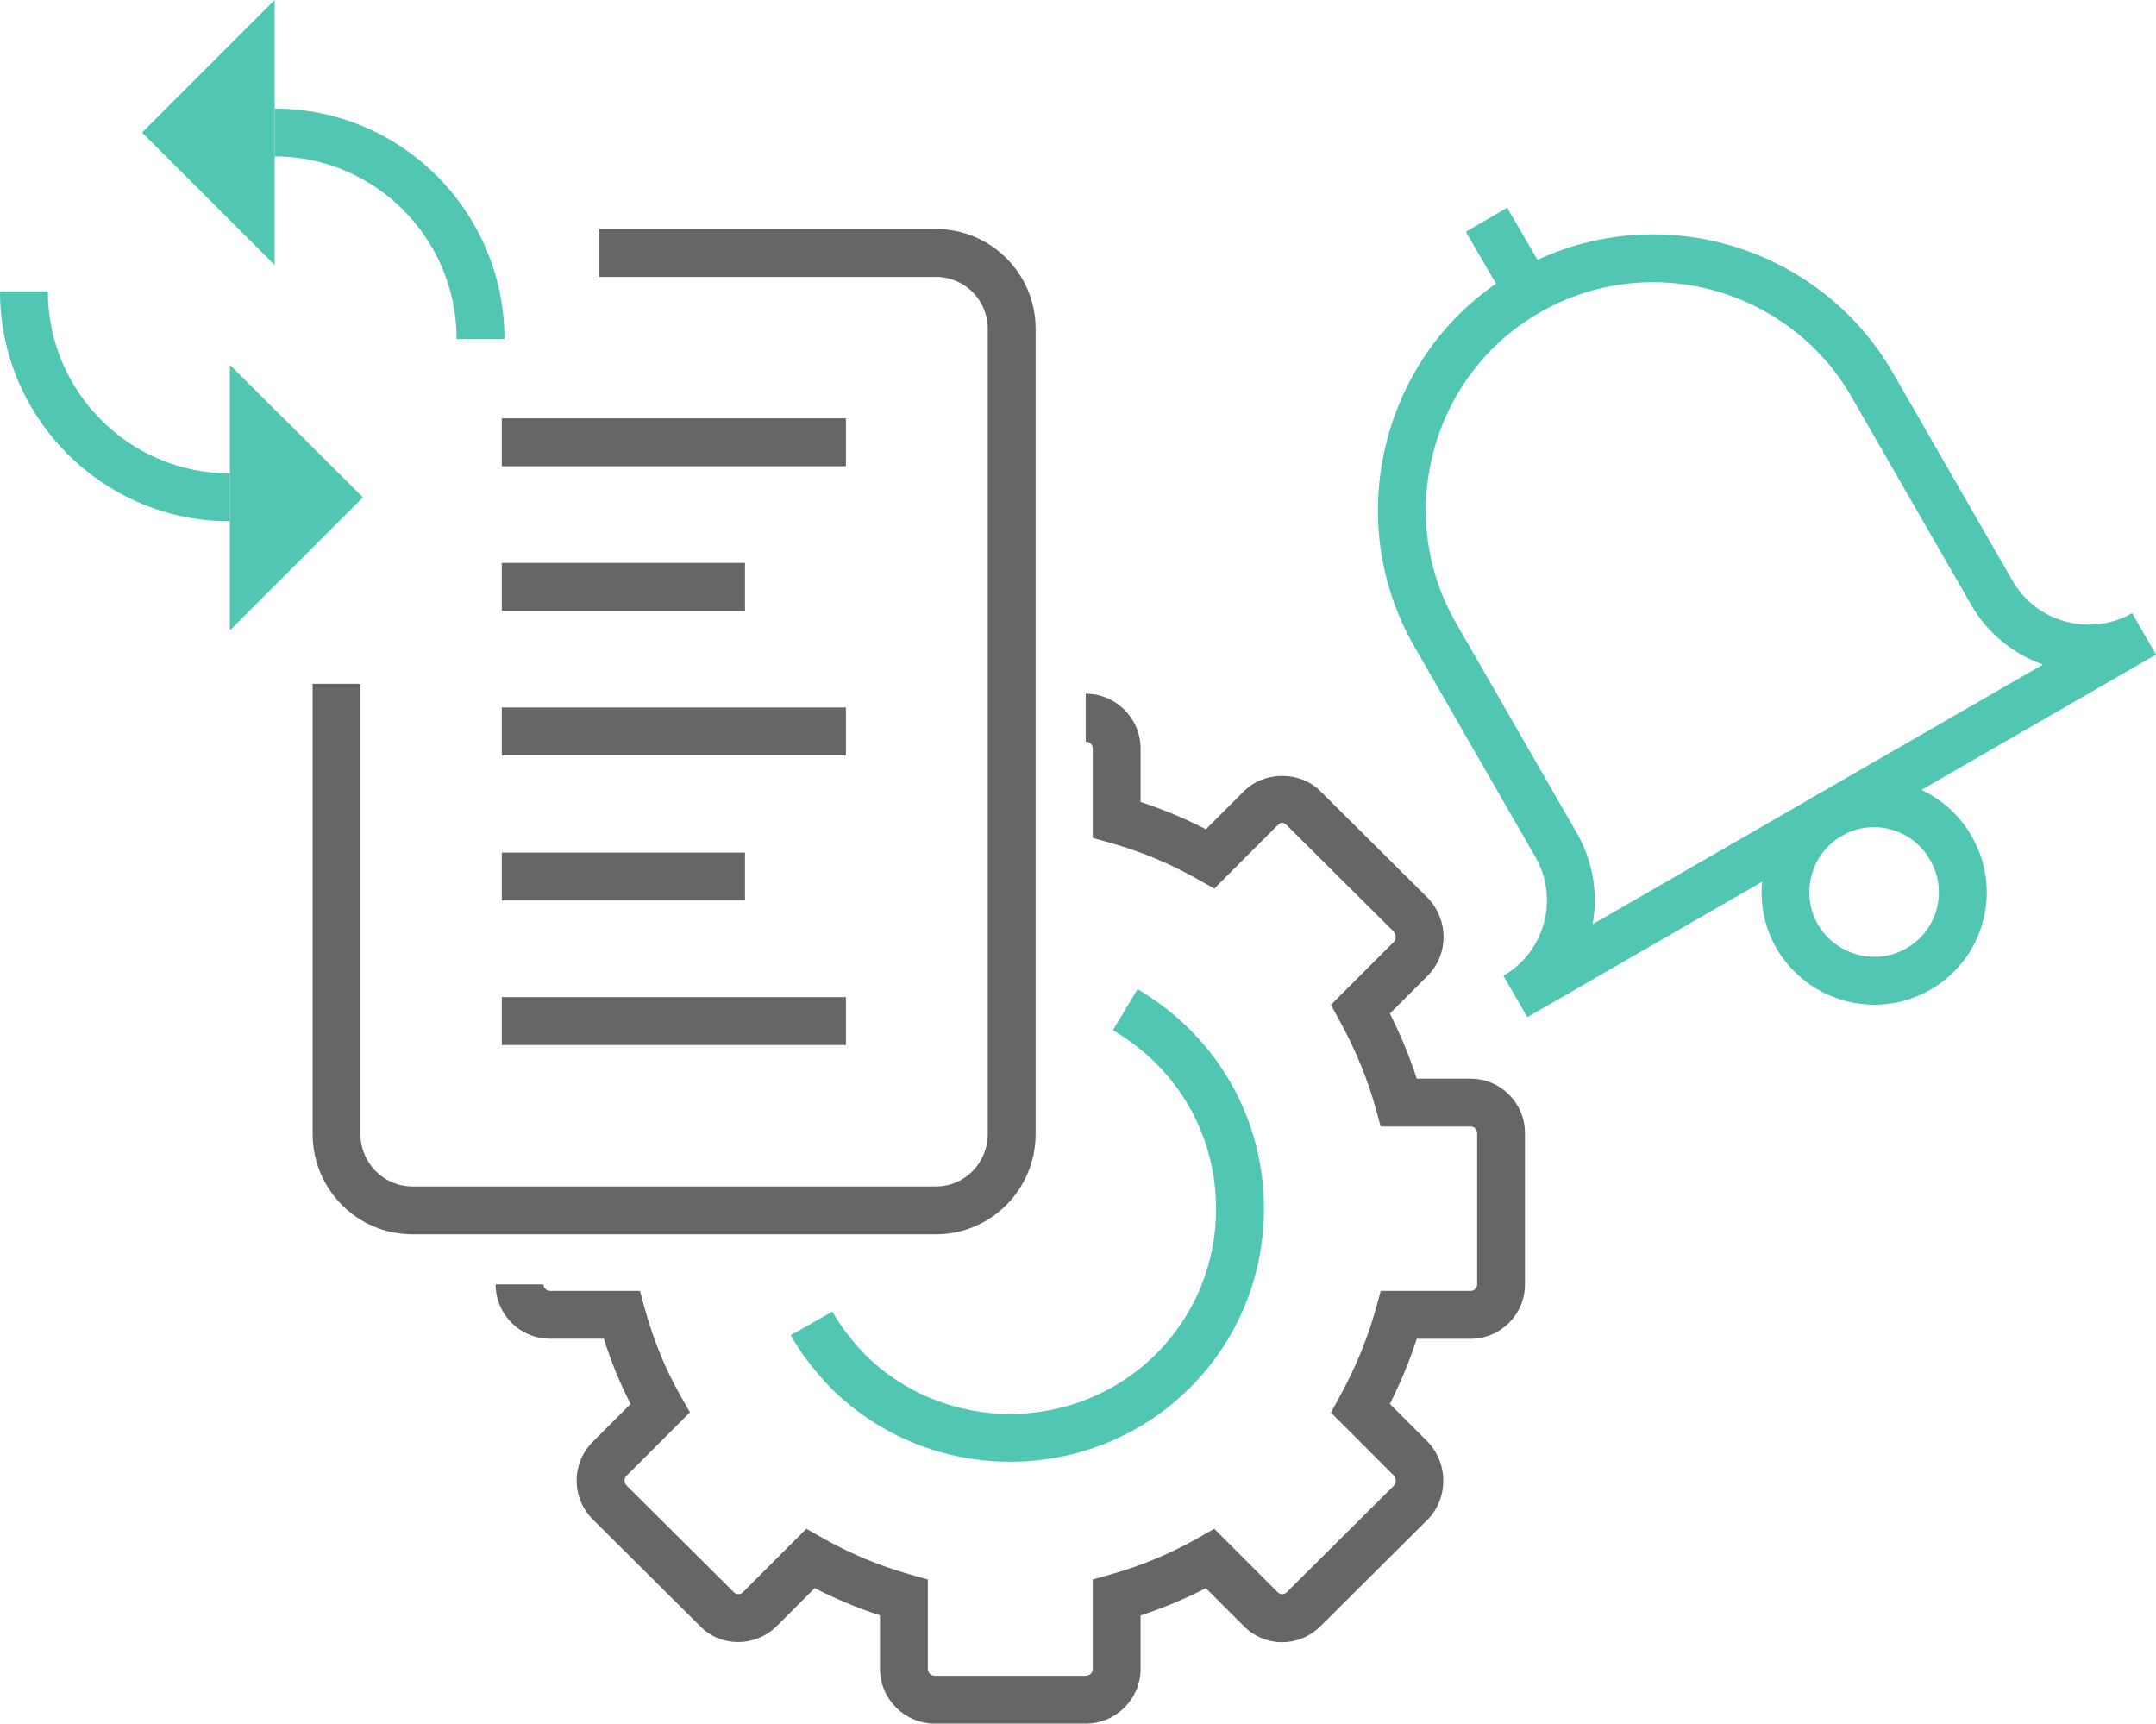
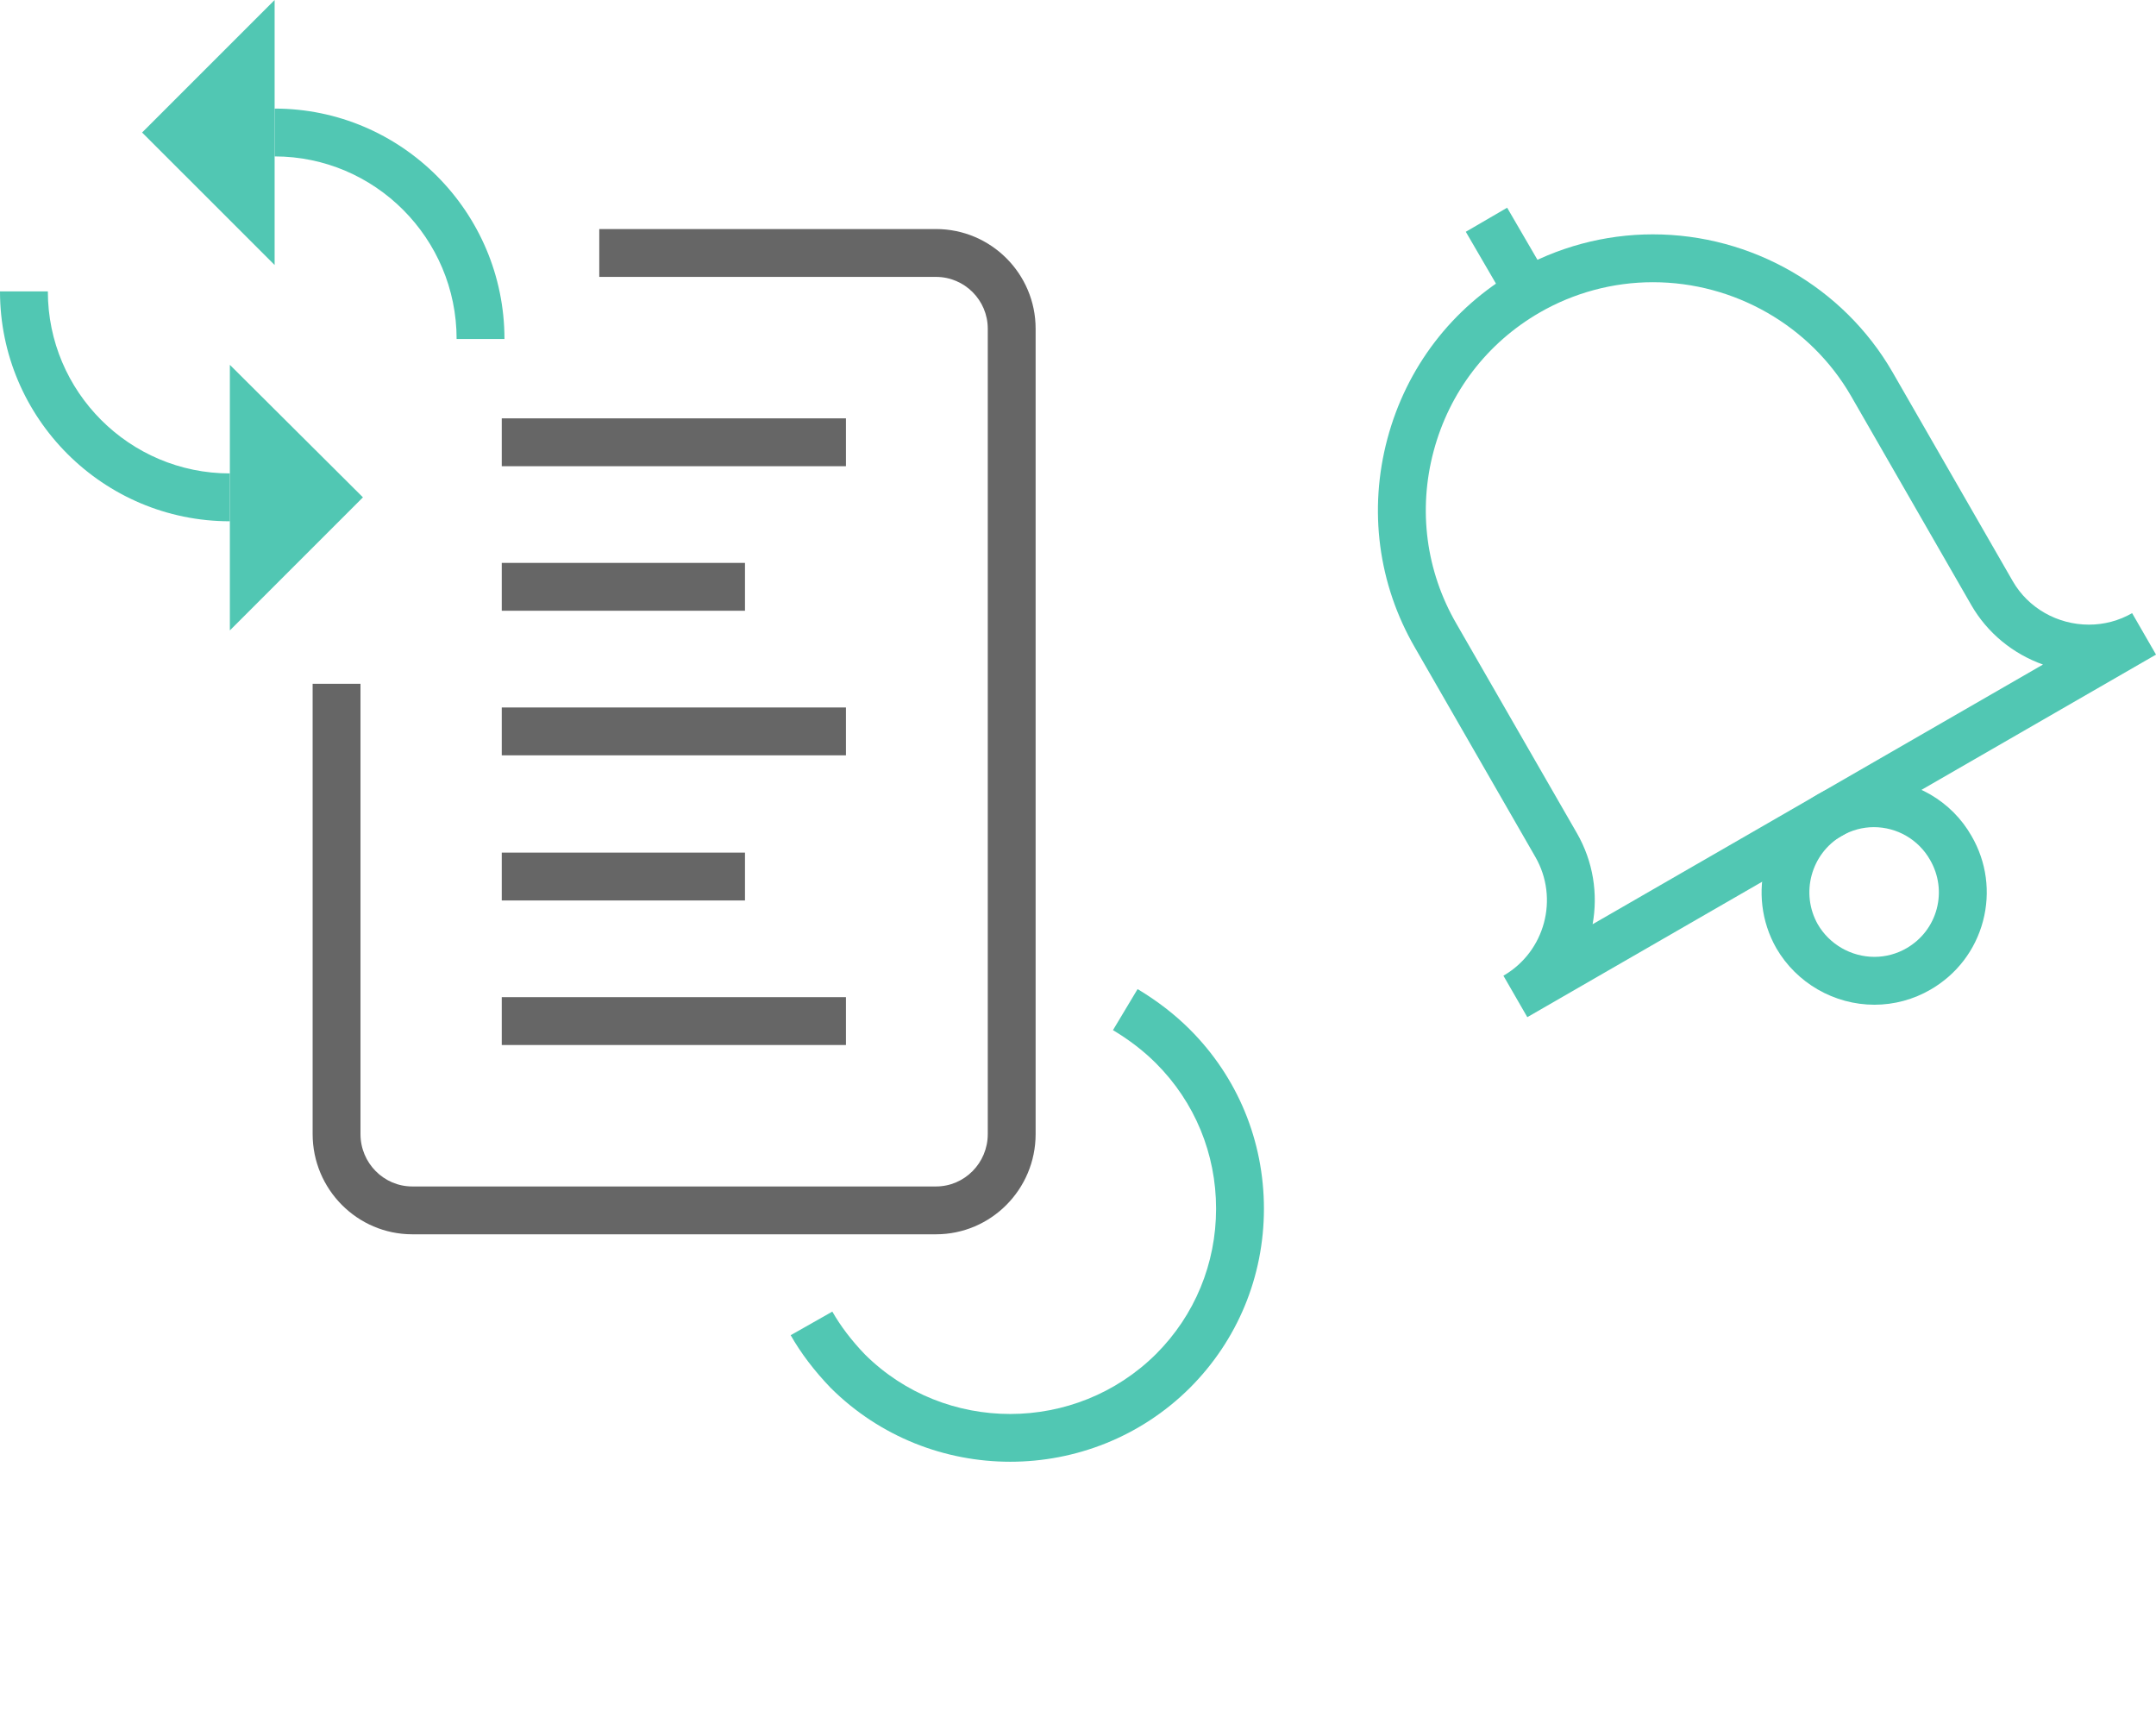
<svg xmlns="http://www.w3.org/2000/svg" version="1.1" id="Layer_1" x="0px" y="0px" width="112.367px" height="89.829px" viewBox="0 0 112.367 89.829" enable-background="new 0 0 112.367 89.829" xml:space="preserve">
  <g>
    <g>
      <path fill="#666666" d="M48.783,64.327H21.488c-2.864,0-5.194-2.343-5.194-5.223V35.636h2.494v23.469    c0,1.505,1.211,2.729,2.7,2.729h27.295c1.487,0,2.698-1.224,2.698-2.729V17.13c0-1.488-1.211-2.699-2.698-2.699h-17.55v-2.494    h17.55c2.863,0,5.192,2.33,5.192,5.193v41.975C53.976,61.984,51.646,64.327,48.783,64.327z" />
    </g>
    <g>
      <rect x="26.151" y="21.803" fill="#666666" width="17.938" height="2.494" />
    </g>
    <g>
      <rect x="26.151" y="29.336" fill="#666666" width="12.676" height="2.494" />
    </g>
    <g>
      <rect x="26.151" y="36.871" fill="#666666" width="17.938" height="2.494" />
    </g>
    <g>
      <rect x="26.151" y="44.435" fill="#666666" width="12.676" height="2.494" />
    </g>
    <g>
      <rect x="26.151" y="51.968" fill="#666666" width="17.938" height="2.494" />
    </g>
    <g>
      <path fill="#51C7B3" d="M26.292,17.668h-2.494c0-5.247-4.255-9.516-9.485-9.516V5.659C20.918,5.659,26.292,11.046,26.292,17.668z" />
    </g>
    <g>
      <polygon fill-rule="evenodd" clip-rule="evenodd" fill="#51C7B3" points="14.313,13.812 7.406,6.906 14.313,0   " />
    </g>
    <g>
      <path fill="#51C7B3" d="M11.98,27.167C5.374,27.167,0,21.793,0,15.187h2.494c0,5.23,4.256,9.486,9.486,9.486V27.167z" />
    </g>
    <g>
      <polygon fill-rule="evenodd" clip-rule="evenodd" fill="#51C7B3" points="11.98,19.014 18.916,25.92 11.98,32.855   " />
    </g>
    <g>
-       <path fill="#666666" d="M56.586,89.829h-7.863c-1.577,0-2.86-1.283-2.86-2.86v-2.783c-1.171-0.381-2.31-0.856-3.402-1.419    l-1.974,1.974c-0.532,0.532-1.266,0.836-2.015,0.836c-0.012,0-0.022,0-0.033,0c-0.759-0.009-1.462-0.313-1.979-0.857l-5.567-5.537    c-0.541-0.541-0.838-1.258-0.838-2.02c0-0.763,0.297-1.479,0.837-2.019l1.973-1.973c-0.555-1.083-1.016-2.208-1.395-3.402h-2.807    c-1.562,0-2.831-1.27-2.831-2.831h2.494c0,0.18,0.157,0.337,0.337,0.337h4.688l0.252,0.916c0.458,1.662,1.074,3.163,1.885,4.589    l0.47,0.826l-3.303,3.303c-0.087,0.087-0.105,0.187-0.105,0.254s0.019,0.166,0.105,0.254l5.588,5.559    c0.09,0.093,0.159,0.096,0.23,0.107c0.056,0,0.159-0.015,0.251-0.105l3.303-3.304l0.827,0.471    c1.443,0.821,2.989,1.466,4.594,1.916l0.91,0.256v4.653c0,0.209,0.157,0.366,0.366,0.366h7.863c0.209,0,0.366-0.157,0.366-0.366    v-4.653l0.91-0.256c1.603-0.449,3.148-1.095,4.595-1.916l0.826-0.47l3.303,3.303c0.141,0.141,0.338,0.141,0.479,0l5.593-5.563    c0.116-0.122,0.117-0.38-0.022-0.526l-3.271-3.271l0.449-0.82c0.845-1.542,1.465-3.048,1.895-4.606l0.252-0.915h4.688    c0.18,0,0.337-0.157,0.337-0.337v-7.893c0-0.18-0.157-0.338-0.337-0.338H71.96l-0.253-0.915c-0.431-1.56-1.05-3.066-1.895-4.605    l-0.449-0.82l3.292-3.292c0.118-0.125,0.118-0.384-0.022-0.531l-5.566-5.535c-0.18-0.18-0.305-0.177-0.48-0.003l-3.303,3.303    l-0.826-0.47c-1.449-0.823-2.995-1.468-4.594-1.916l-0.911-0.255v-4.653c0-0.209-0.157-0.368-0.366-0.368v-2.494    c1.577,0,2.86,1.284,2.86,2.862v2.782c1.169,0.38,2.308,0.855,3.402,1.419l1.974-1.973c1.078-1.079,2.928-1.08,4.006,0    l5.589,5.556c1.089,1.146,1.088,2.898,0.023,4.018l-2.003,2.003c0.568,1.128,1.031,2.25,1.4,3.394h2.809    c1.562,0,2.831,1.271,2.831,2.832v7.893c0,1.562-1.27,2.831-2.831,2.831h-2.809c-0.368,1.144-0.831,2.266-1.4,3.395l1.981,1.981    c1.069,1.121,1.069,2.912,0.021,4.014l-5.614,5.585c-1.122,1.119-2.882,1.122-4.004-0.003l-1.974-1.974    c-1.094,0.563-2.232,1.038-3.402,1.419v2.783C59.446,88.546,58.163,89.829,56.586,89.829z" />
-     </g>
+       </g>
    <g>
      <path fill="#51C7B3" d="M52.653,76.181c-3.388,0-6.775-1.281-9.354-3.844c-0.865-0.9-1.561-1.819-2.09-2.751l2.17-1.23    c0.427,0.751,0.998,1.503,1.699,2.233c4.167,4.14,10.981,4.142,15.172-0.021c2.018-2.018,3.13-4.709,3.13-7.576    s-1.112-5.559-3.133-7.578c-0.642-0.642-1.375-1.206-2.241-1.727l1.283-2.139c1.029,0.617,1.945,1.324,2.722,2.102    c2.491,2.49,3.863,5.809,3.863,9.342s-1.372,6.852-3.863,9.343C59.431,74.898,56.042,76.181,52.653,76.181z" />
    </g>
    <g>
      <path fill="#51C7B3" d="M79.601,53.011l-1.246-2.161l0.008-0.005c2.159-1.25,2.902-4.022,1.657-6.185l-6.278-10.913    c-1.915-3.307-2.424-7.174-1.432-10.885c0.991-3.71,3.361-6.809,6.672-8.725c2.174-1.259,4.651-1.924,7.164-1.924    c5.139,0,9.92,2.745,12.478,7.162l6.279,10.916c0.804,1.396,2.325,2.263,3.97,2.263c0.792,0,1.569-0.207,2.249-0.599l1.246,2.161    c-0.001,0-0.001,0-0.001,0L79.601,53.011C79.601,53.011,79.601,53.011,79.601,53.011z M86.146,14.708    c-2.074,0-4.119,0.549-5.914,1.588c-2.734,1.583-4.692,4.144-5.512,7.21c-0.82,3.067-0.4,6.261,1.182,8.994l6.28,10.915    c0.86,1.494,1.108,3.176,0.822,4.753l23.472-13.534c-1.558-0.555-2.896-1.641-3.735-3.099l-6.277-10.913    C94.351,16.975,90.396,14.708,86.146,14.708z" />
    </g>
    <g>
      <path fill="#51C7B3" d="M97.693,52.363c-2.099,0-4.059-1.129-5.114-2.946c-1.594-2.809-0.624-6.398,2.155-8.013    c0.891-0.517,1.903-0.79,2.929-0.79c2.104,0,4.056,1.133,5.091,2.956c0.782,1.348,0.996,2.927,0.596,4.438    c-0.401,1.51-1.37,2.776-2.729,3.564C99.732,52.09,98.72,52.363,97.693,52.363z M97.663,43.108c-0.586,0-1.165,0.157-1.675,0.453    c-1.603,0.931-2.162,3-1.246,4.614c0.604,1.04,1.737,1.693,2.951,1.693c0.587,0,1.166-0.156,1.675-0.452    c0.783-0.455,1.34-1.182,1.57-2.048c0.229-0.866,0.106-1.774-0.348-2.556C99.991,43.757,98.872,43.108,97.663,43.108z" />
    </g>
    <g>
      <rect x="76.241" y="12.34" transform="matrix(0.503 0.864 -0.864 0.503 50.862 -61.254)" fill="#51C7B3" width="4.877" height="2.494" />
    </g>
  </g>
</svg>